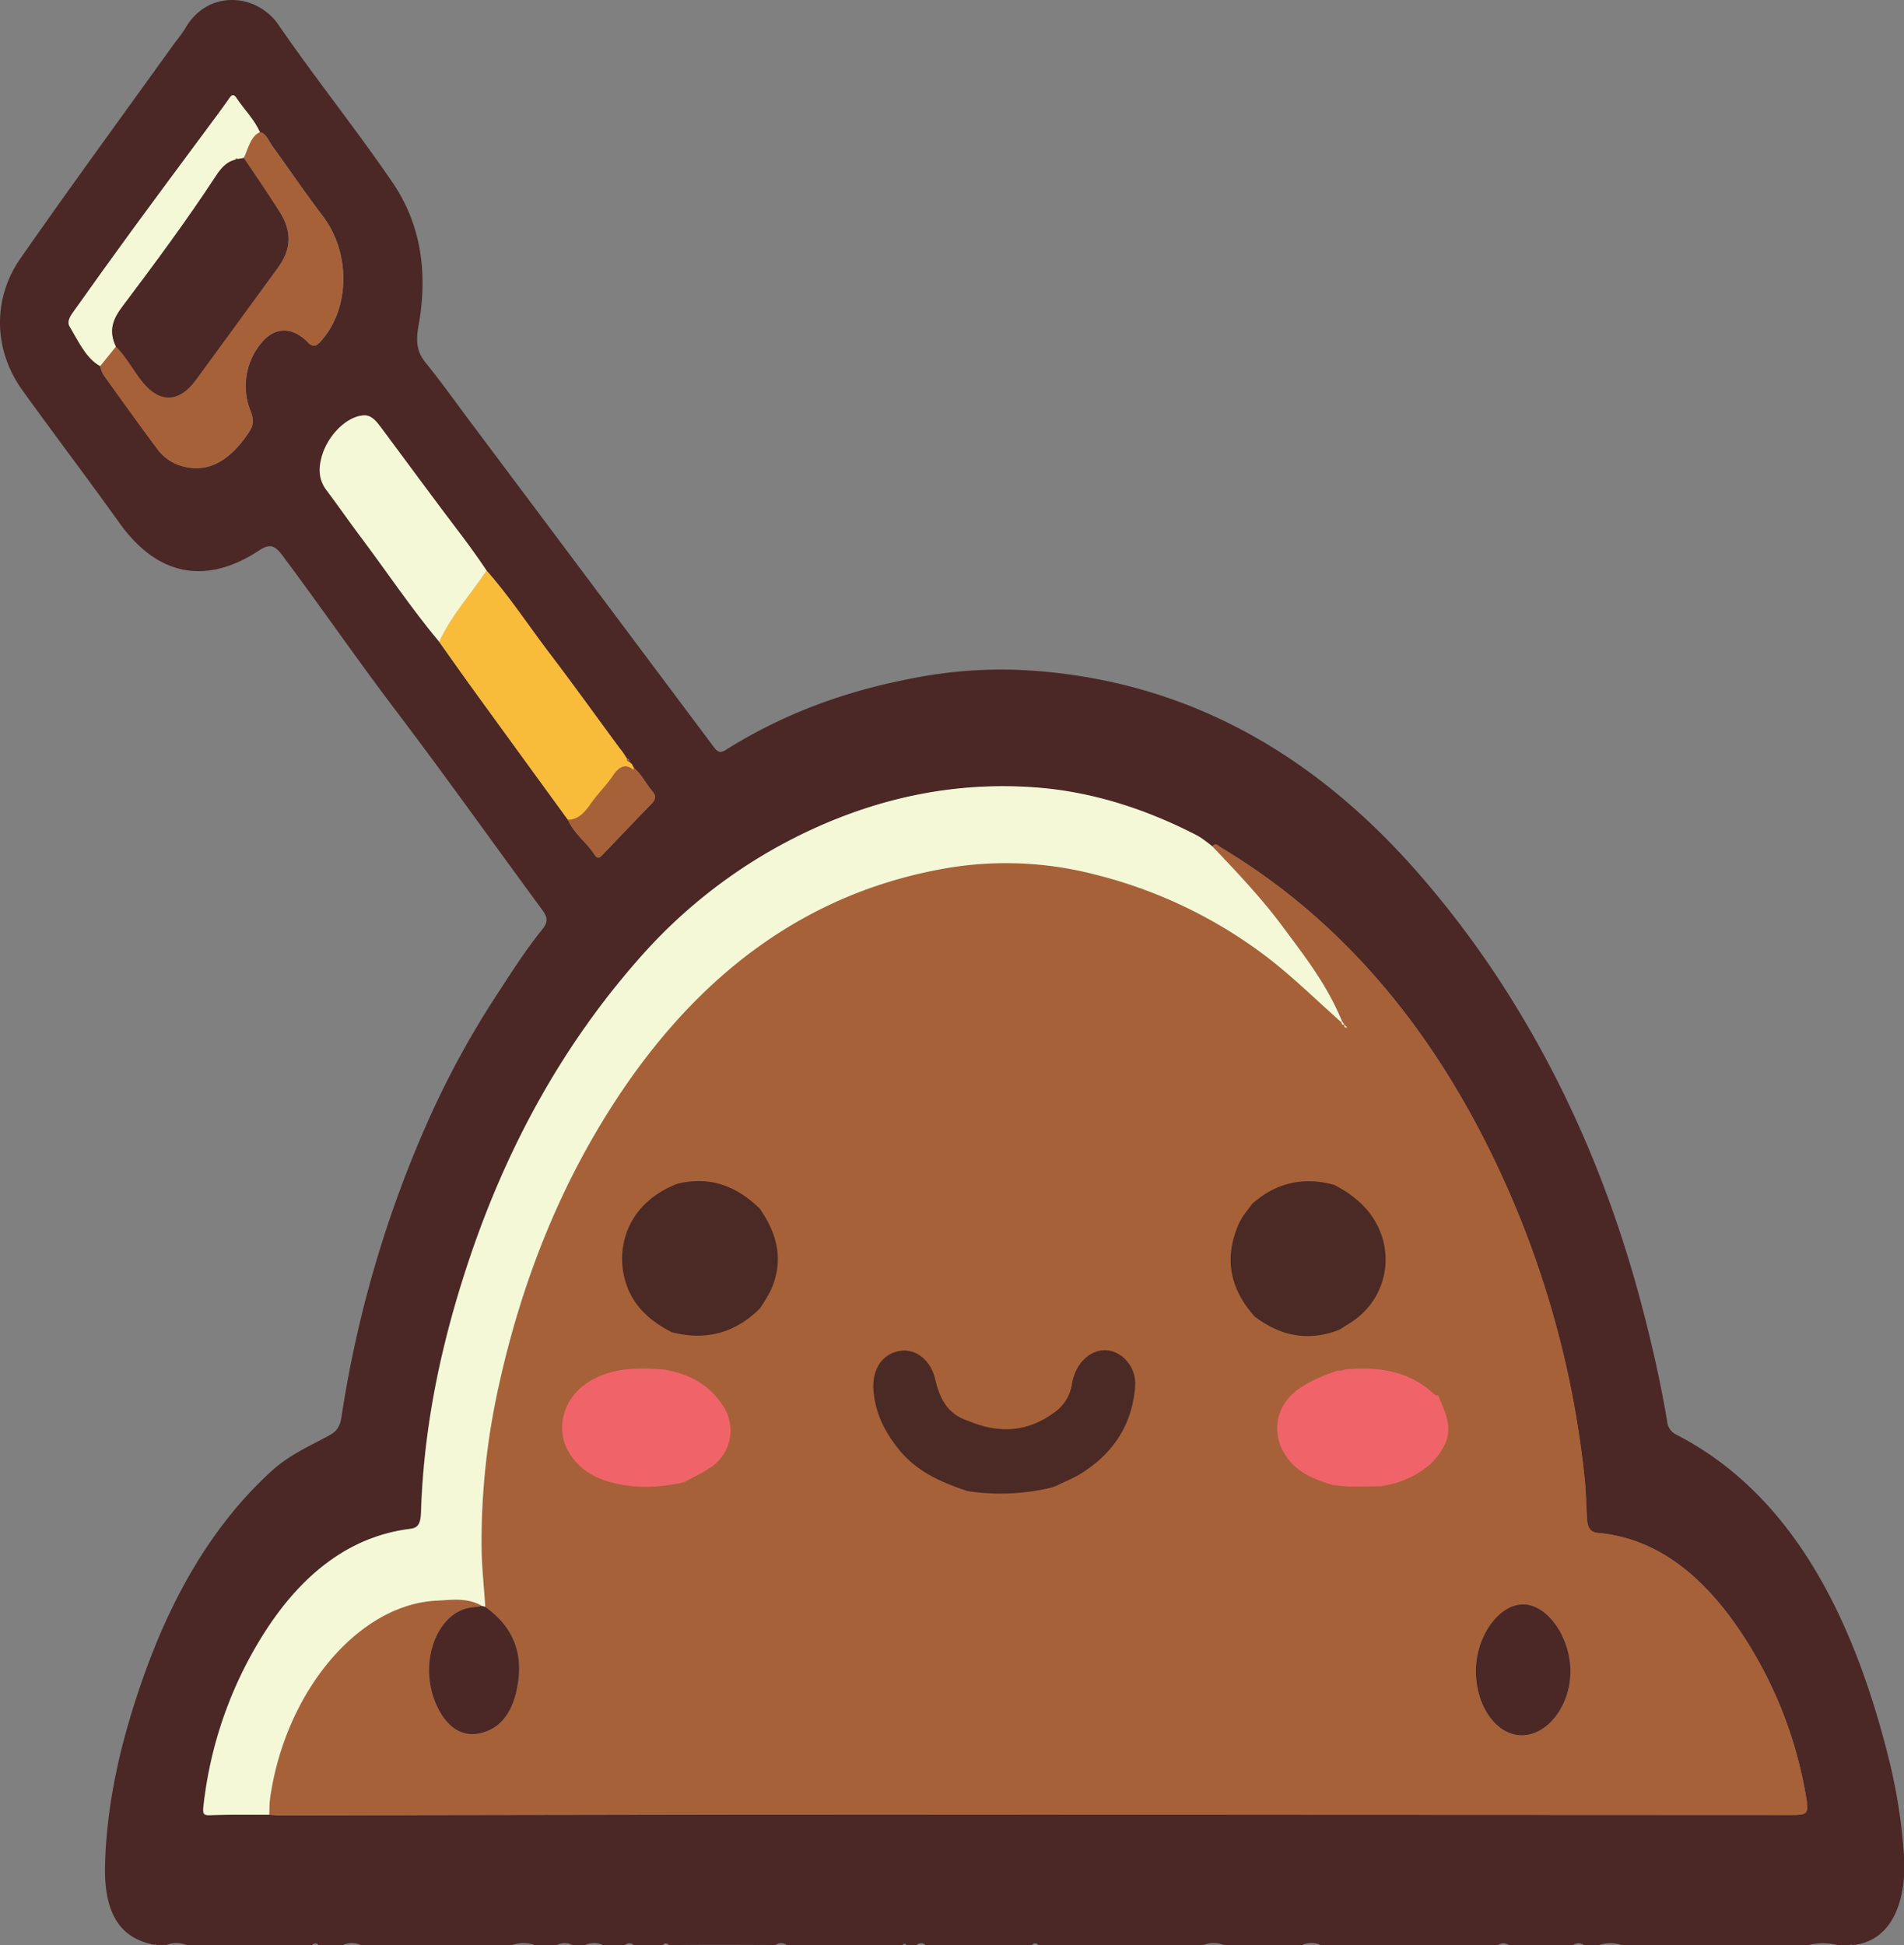
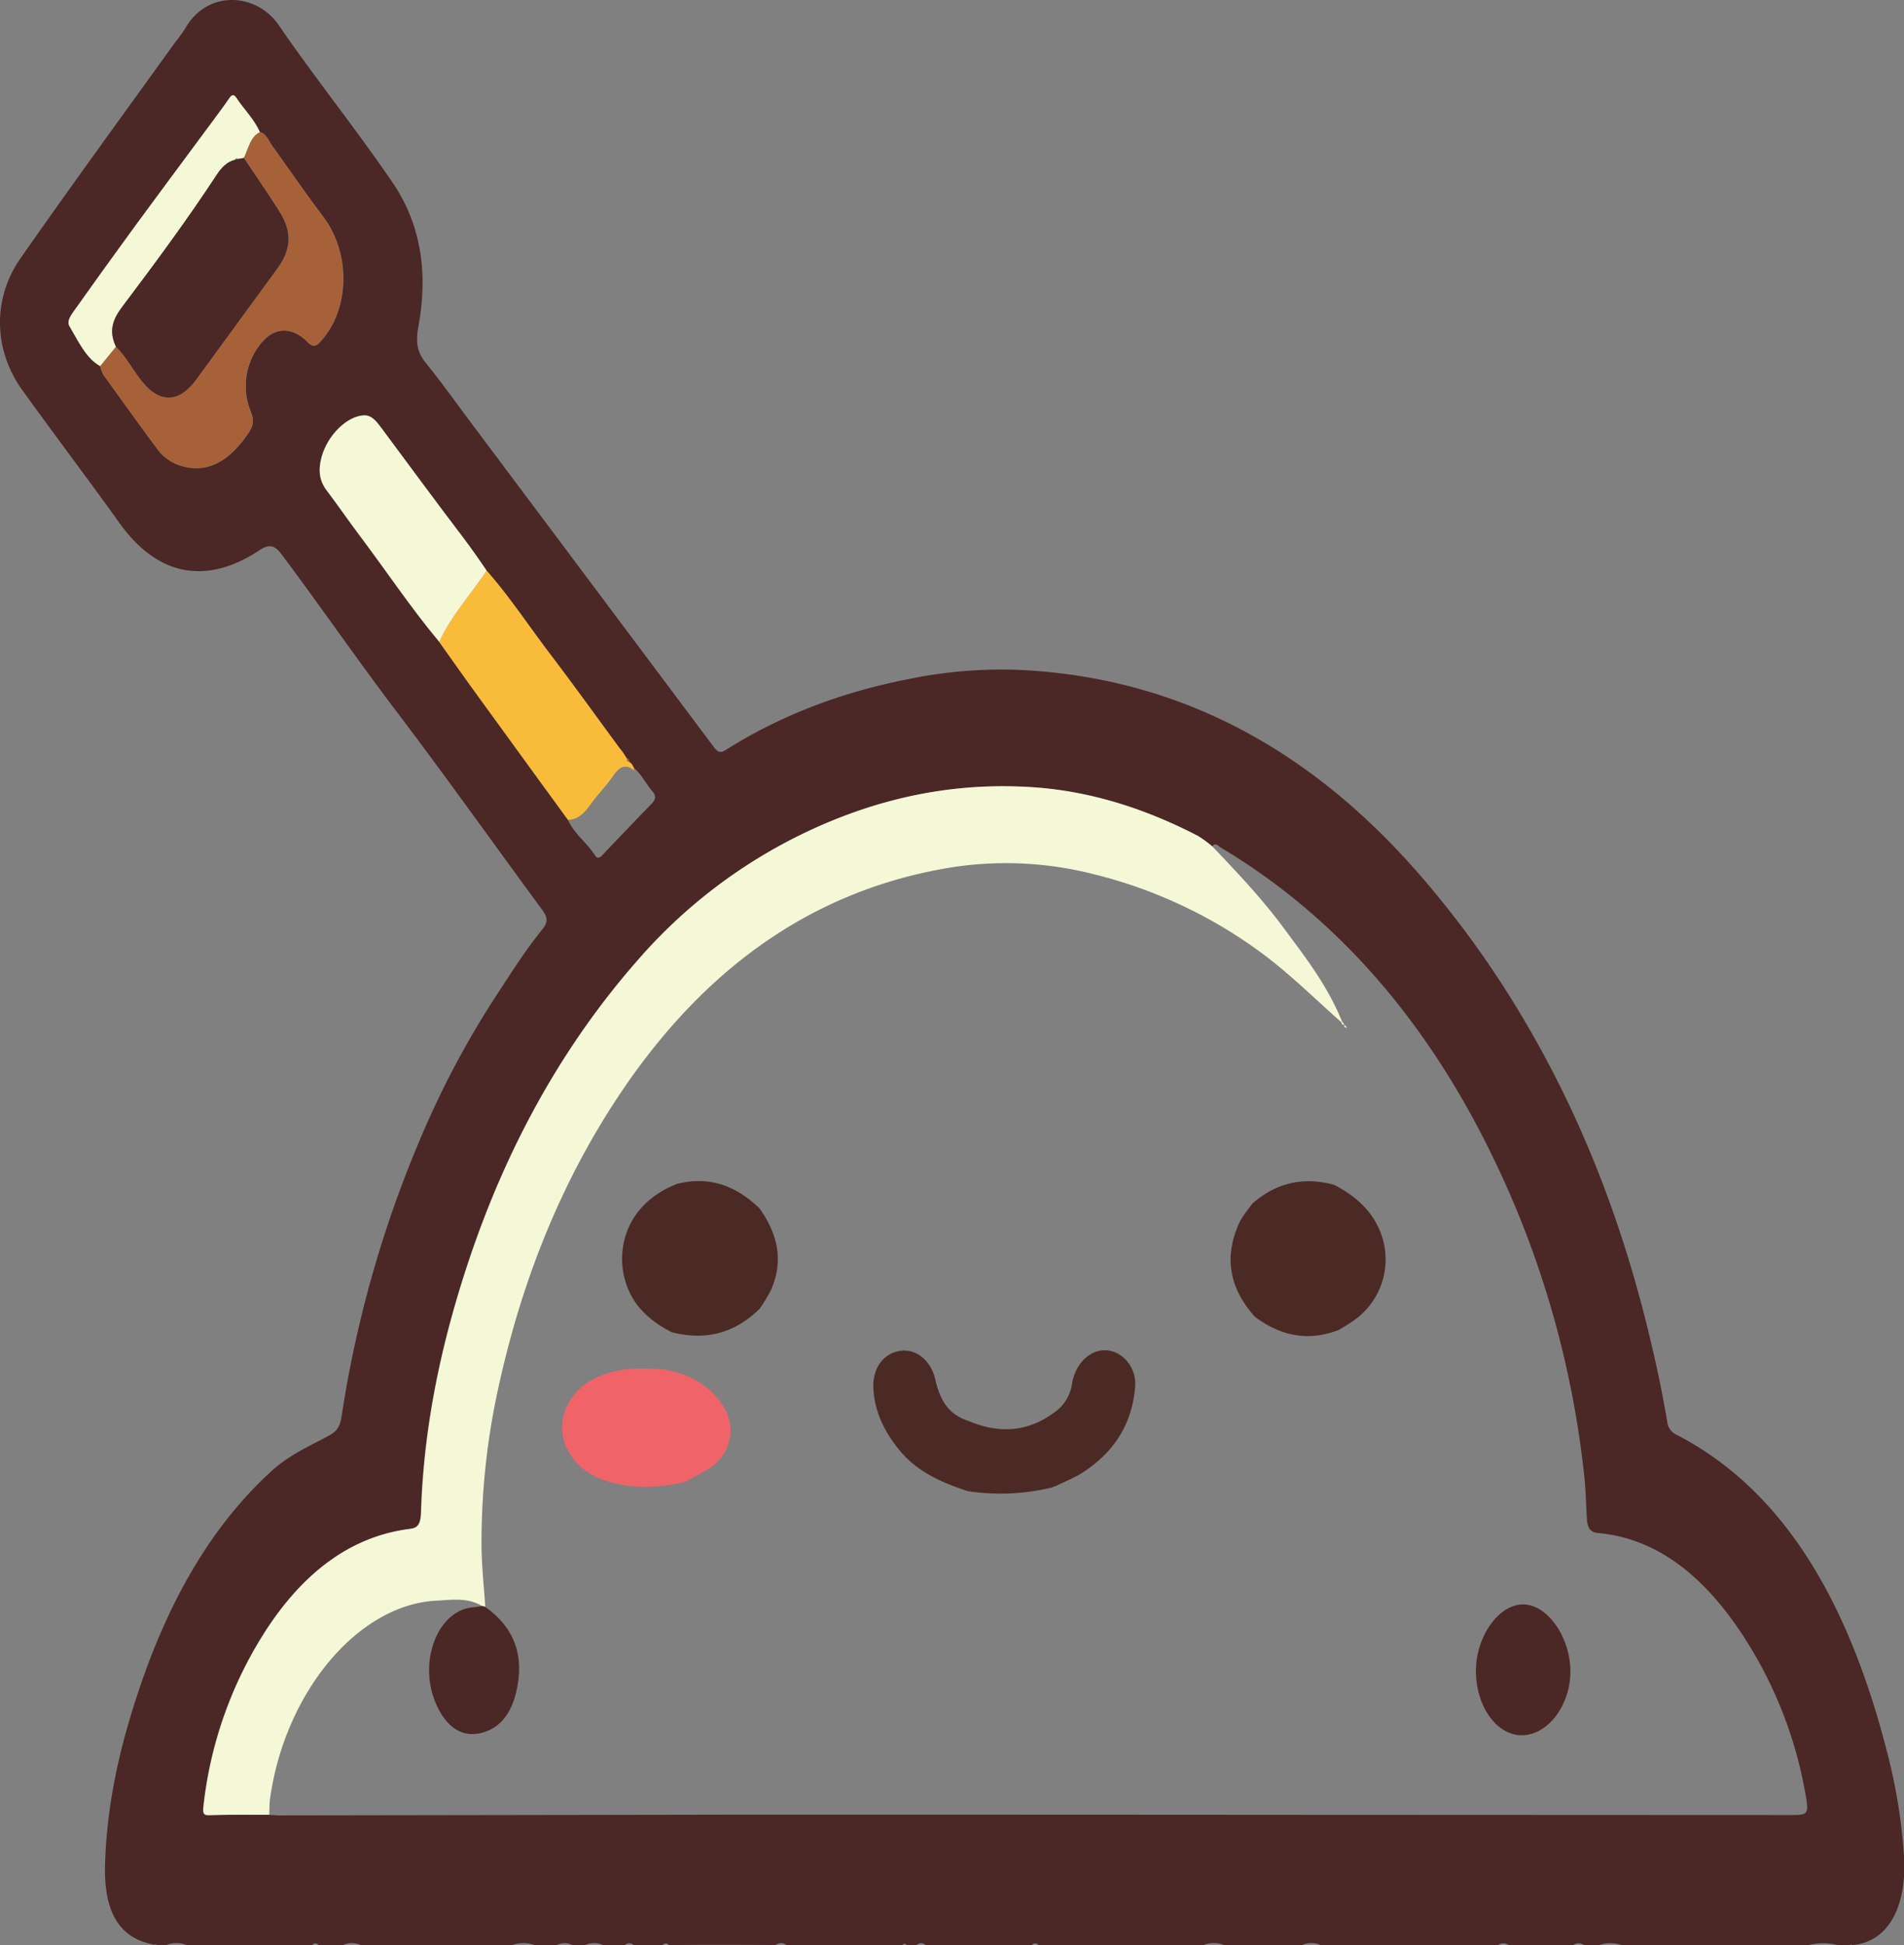
<svg xmlns="http://www.w3.org/2000/svg" viewBox="0 0 700.35 715.48">
  <rect x="0" y="0" width="700.35" height="715.48" fill="#808080" stroke="none" />
  <g id="fbc657a5-f3b0-49df-b4a5-9a08dbb1b309" data-name="Calque 2">
    <g id="ade89210-e512-406a-b574-1b1b53a7f0d4" data-name="Calque 2">
      <g id="bfd44a65-f637-4179-bb11-8eb2cfbaa574" data-name="sol">
        <path d="M479,715.48H450.19a10.27,10.27,0,0,0-7.48,0l-60.81,0a1.4,1.4,0,0,0-2.3,0l-24.54,0-.64,0-14,0a2.35,2.35,0,0,0-3.25,0h-3.7c-.49-.63-1-.64-1.48,0l-42.7,0a3.32,3.32,0,0,0-4,0l-13.25-.05H257.39l-.71,0-10.67.07a1.36,1.36,0,0,0-2.25,0H233.09a2.31,2.31,0,0,0-3.19,0h-8.07a8.07,8.07,0,0,0-6.63,0h-4.61a6.36,6.36,0,0,0-5.79,0l-8.05,0a12.79,12.79,0,0,0-8.42,0l-55.6,0a8.08,8.08,0,0,0-6.62,0l-8.94,0a1.44,1.44,0,0,0-2.33,0H68.72a10.45,10.45,0,0,0-7.47-.05H57.53l-.32-.31-.34.25C44,713.12,38.1,703.57,38.65,685.59c.73-24.1,6.3-46.38,13.79-67.83,11-31.43,26.44-57.6,47.69-76.84,6.49-5.87,13.86-9,21-12.91,2.46-1.35,3.9-2.9,4.49-6.81a424.06,424.06,0,0,1,30.8-106.52A331.43,331.43,0,0,1,182.7,366c5.41-8.29,10.74-16.7,16.78-24.12,2.22-2.73,1.93-4.47,0-7.13-17.87-24.29-35.42-49-53.56-72.93-14.22-18.74-27.77-38.39-41.87-57.28-2.74-3.67-4.55-4.83-8.64-2.12-18.11,12-36.52,10.89-51.49-10.06C32.14,175.88,20,159.91,8.22,143.53-2.34,128.87-2.88,110,7.49,95.1c18.41-26.39,37.27-52.19,56-78.23,1.62-2.26,3.41-4.34,4.86-6.79,8.15-13.82,25.93-12.75,34.09-.94C116,28.88,130.73,47.16,144.3,67c10.45,15.28,13.23,33.07,9.63,52.91-1.05,5.74-.59,9.55,2.64,13.52,5.8,7.15,11.25,14.83,16.84,22.29Q217.8,215,262.17,274.28c1.39,1.87,2.35,3.12,4.69,1.65,21.45-13.51,44-21.55,67.32-26.12a169.08,169.08,0,0,1,40-3.41c54.37,2.36,103.44,25.15,146,73.09a357.43,357.43,0,0,1,38.16,51.93c19.76,32.56,35,68.78,45.55,108.81,3.68,14,6.91,28.16,9.35,42.67a5.87,5.87,0,0,0,3.21,4.76c40.45,20.77,64,63,77.87,117.59a204.31,204.31,0,0,1,6,37c1.24,19-5.65,32.19-19.05,33.26l-.31-.3-.34.25-4.54.07a22,22,0,0,0-10.91,0l-68.64,0a12.77,12.77,0,0,0-8.39,0h-5.46a3.45,3.45,0,0,0-4.07,0l-16.62,0h-.7l-6.3,0a3.38,3.38,0,0,0-4,0l-65.16,0A8.22,8.22,0,0,0,479,715.48ZM228.91,276.53l-.21-.29-.72-.88c-8.63-11.72-17.16-23.58-25.92-35.11-7.7-10.13-14.86-21-23.11-30.35-2.86-4.3-5.81-8.47-8.89-12.5-10-13.13-19.83-26.56-29.74-39.86-1.86-2.5-3.67-4.92-6.64-4.74-6.16.39-13.15,7.26-15.37,15.15-1.34,4.78-1,8.77,1.79,12.42,4.15,5.49,8.12,11.26,12.26,16.77,9.73,13,18.91,26.69,29.14,38.91,4.43,6.21,8.83,12.47,13.3,18.63q17,23.49,34.11,46.91c2.51,5.48,6.88,8.24,9.9,13,.87,1.35,1.71,1.05,2.62.09,6.12-6.4,12.24-12.81,18.39-19.16,1.38-1.42,1.54-2.84.24-4.32-2.42-2.74-4.13-6.57-6.94-8.71l-.77-1.39.08.07-1-.92c.08-1-.41-1.14-.93-1.28-.32-.48-.64-1-.95-1.45ZM95.61,48.61c-2.25-5-5.77-8.24-8.57-12.47-.94-1.42-1.6-1.59-2.69,0-2.94,4.27-6,8.32-9.09,12.45C66.53,60.38,57.76,72.13,49.08,84q-11,15.06-21.86,30.38c-1,1.47-2.78,3.74-1.66,5.63,3.28,5.53,6.13,11.86,11.29,14.66A13.06,13.06,0,0,0,38,137.8c6.49,9,13,18.11,19.6,27a17,17,0,0,0,7.35,6c10.43,4,18.86-.52,26.12-11,1.84-2.65,2.71-4.56,1.15-8.49a24.66,24.66,0,0,1,4-25.22c4.69-5.74,11.22-6.11,17-.18,2.34,2.39,3.62,1,5.19-.82,10.44-12.06,10.5-32.21.38-45.53-6.34-8.36-12.36-17.19-18.55-25.77C98.8,51.81,97.88,49,95.61,48.61ZM99,667.6c1.3.07,2.6.21,3.89.21q86.92-.13,173.84-.28,99.26,0,198.5.07l183.38.08c6.77,0,6.91-.17,5.19-9.41a155.2,155.2,0,0,0-21.07-54.11c-14.46-23.14-32.33-38.23-55-40.24-2.48-.22-3.76-1.62-4-4.92-.33-5.16-.39-10.37-.93-15.48a354.61,354.61,0,0,0-34.21-119c-25-51.22-58.64-88.31-99.58-112.76-.94-.56-2-2.08-3.08-.31a46.42,46.42,0,0,0-5.35-3.85c-19.33-10-39.26-16.36-59.91-17.87-28.83-2.1-56.83,3.46-84.2,16.43a190.09,190.09,0,0,0-61.88,47c-26.67,30.34-47.74,67.13-62.29,110.82-9.82,29.45-16.49,60-17.52,92.52-.15,4.8-1.59,5.64-4.19,6-22.53,2.86-40.73,17.18-55.09,40.86a149.13,149.13,0,0,0-20.7,60.76c-.34,2.89-.19,3.75,2.12,3.68C84.35,667.49,91.7,667.61,99,667.6Z" style="fill:#4b2726" />
-         <path d="M446,311.41c1.12-1.77,2.14-.25,3.08.31,40.94,24.45,74.58,61.54,99.58,112.76a354.61,354.61,0,0,1,34.21,119c.54,5.11.6,10.32.93,15.48.22,3.3,1.5,4.7,4,4.92,22.65,2,40.52,17.1,55,40.24a155.2,155.2,0,0,1,21.07,54.11c1.72,9.24,1.58,9.41-5.19,9.41l-183.38-.08q-99.25,0-198.5-.07-86.91,0-173.84.28c-1.29,0-2.59-.14-3.89-.21.09-2,0-4,.29-5.92,5.46-39.13,32.34-71.38,61.13-72.84,5.59-.28,11.41-1.27,16.87,1.95-1.14.17-2.29.39-3.43.49-12.7,1.08-20.08,19.65-13.75,34.94,3.36,8.1,8.66,12.59,15.44,11.54,6.58-1,11.86-5.57,14.17-14.84,3.38-13.52-.43-24.13-11.27-31.82-.49-7.69-1.34-15.38-1.37-23.08a264.58,264.58,0,0,1,6.29-57.95q13.38-60.72,44.53-107.51c32.73-49,73.56-75.31,120.9-83.31a130.31,130.31,0,0,1,53.72,2.39,173.67,173.67,0,0,1,61.25,28.74c10.32,7.56,19.75,16.95,29.55,25.6.23.69.48,1.35,1.16.81-.16,1.22.28,1.37,1,1.06a3.84,3.84,0,0,0,0,.48,1.63,1.63,0,0,0,.07.3c0-.23-.09-.45-.14-.67-.33-.35-.65-.71-1-1.06l-.84-1.24c-5.49-13.48-13.66-23.79-21.52-34.41C464,330.32,455,320.89,446,311.41ZM559.72,638.33c9.49,0,17.81-10.79,17.92-23.25.12-12.68-8.41-24.9-17.38-24.89s-17.32,11.71-17.37,24.36C542.84,627.57,550.44,638.32,559.72,638.33Z" style="fill:#a76139" />
        <path d="M446,311.41c9,9.48,18,18.91,26.09,29.84,7.86,10.62,16,20.93,21.52,34.41l-.27.33c-9.79-8.66-19.22-18.05-29.54-25.61a173.67,173.67,0,0,0-61.25-28.74,130.31,130.31,0,0,0-53.72-2.39c-47.34,8-88.17,34.32-120.9,83.31q-31.22,46.76-44.53,107.51A264.58,264.58,0,0,0,177.12,568c0,7.7.88,15.39,1.37,23.08l-1.16-.31c-5.46-3.22-11.28-2.23-16.87-1.95-28.79,1.46-55.67,33.71-61.13,72.84-.27,1.93-.2,3.94-.29,5.92-7.34,0-14.69-.11-22,.13-2.31.07-2.46-.79-2.12-3.68a149.13,149.13,0,0,1,20.7-60.76c14.36-23.68,32.56-38,55.09-40.86,2.6-.33,4-1.17,4.19-6,1-32.53,7.7-63.07,17.52-92.52,14.55-43.69,35.62-80.48,62.29-110.82a190.09,190.09,0,0,1,61.88-47c27.37-13,55.37-18.53,84.2-16.43,20.65,1.51,40.58,7.84,59.91,17.87A46.42,46.42,0,0,1,446,311.41Z" style="fill:#f4f8d6" />
        <path d="M95.61,48.61c2.27.42,3.19,3.2,4.57,5.12,6.19,8.58,12.21,17.41,18.55,25.77,10.12,13.32,10.06,33.47-.38,45.53-1.57,1.82-2.85,3.21-5.19.82-5.8-5.93-12.33-5.56-17,.18a24.66,24.66,0,0,0-4,25.22c1.56,3.93.69,5.84-1.15,8.49-7.26,10.46-15.69,15-26.12,11a17,17,0,0,1-7.35-6c-6.63-8.85-13.11-17.91-19.6-27a13.06,13.06,0,0,1-1.1-3.13l5.82-7.2c3.82,3.68,6.49,9,9.95,13.22,6.36,7.73,13.5,7.32,19.47-.9q15-20.68,30.09-41.2c5.07-6.91,5.33-13.49.56-20.92-4.26-6.63-8.69-13-13-19.57C91.33,54.54,92.21,50.07,95.61,48.61Z" style="fill:#a76139" />
        <path d="M208.91,301.59q-17.06-23.44-34.11-46.91c-4.47-6.16-8.87-12.42-13.3-18.63C166.24,226,173.14,218.62,179,209.9c8.25,9.32,15.41,20.22,23.11,30.35,8.76,11.53,17.29,23.39,25.91,35.11.24.29.49.58.73.88l.21.29.68,1c.31.49.63,1,.95,1.45,0,.89.34,1.25.93,1.28l1,.92-.08-.07.77,1.39a1.23,1.23,0,0,0,.08,1l0,0c-3-2.64-5.37-1.63-7.78,1.93-2.61,3.88-5.87,6.92-8.49,10.78C214.69,299.45,212.23,301.56,208.91,301.59Z" style="fill:#f9bc3a" />
        <path d="M179,209.9c-5.81,8.72-12.71,16.06-17.45,26.15-10.23-12.22-19.41-26-29.14-38.91-4.14-5.51-8.11-11.28-12.26-16.77-2.76-3.65-3.13-7.64-1.79-12.42,2.22-7.89,9.21-14.76,15.37-15.15,3-.18,4.78,2.24,6.64,4.74,9.91,13.3,19.73,26.73,29.74,39.86C173.14,201.43,176.09,205.6,179,209.9Z" style="fill:#f4f8d6" />
        <path d="M95.61,48.61c-3.4,1.46-4.28,5.93-5.92,9.49l-2.06.39c-.46-.36-.89-.46-1.2.3-2.81.65-4.93,2.78-6.81,5.66C68.62,81.23,56.9,97,45.11,112.71c-3.32,4.41-5.31,8.67-2.44,14.76l-5.82,7.2c-5.16-2.8-8-9.13-11.29-14.66-1.12-1.89.62-4.16,1.66-5.63Q38.07,99.08,49.08,84c8.68-11.87,17.45-23.62,26.18-35.42,3-4.13,6.15-8.18,9.09-12.45,1.09-1.58,1.75-1.41,2.69,0C89.84,40.37,93.36,43.66,95.61,48.61Z" style="fill:#f4f8d6" />
-         <path d="M208.91,301.59c3.32,0,5.78-2.14,8.05-5.48,2.62-3.86,5.88-6.9,8.49-10.78,2.41-3.56,4.76-4.57,7.79-1.93l.1.24-.14-.2a1.23,1.23,0,0,1-.08-1c2.81,2.14,4.52,6,6.94,8.71,1.3,1.48,1.14,2.9-.24,4.32-6.15,6.35-12.27,12.76-18.39,19.16-.91,1-1.75,1.26-2.62-.09C215.79,309.83,211.42,307.07,208.91,301.59Z" style="fill:#a76139" />
        <path d="M231.47,280.22c-.59,0-.95-.39-.93-1.28C231.06,279.08,231.55,279.24,231.47,280.22Z" style="fill:#a76139" />
        <path d="M232.35,281.07l.08.07Z" style="fill:#a76139" />
        <path d="M228.7,276.24c-.24-.3-.49-.59-.73-.88C228.22,275.65,228.46,276,228.7,276.24Z" style="fill:#a76139" />
        <path d="M229.59,277.49l-.68-1Z" style="fill:#a76139" />
        <path d="M559.72,638.33c-9.28,0-16.88-10.76-16.83-23.78.05-12.65,8.4-24.36,17.37-24.36s17.5,12.21,17.38,24.89C577.53,627.54,569.21,638.34,559.72,638.33Z" style="fill:#4b2726" />
        <path d="M177.33,590.79l1.16.31c10.84,7.69,14.65,18.3,11.27,31.82-2.31,9.27-7.59,13.82-14.17,14.84-6.78,1-12.08-3.44-15.44-11.54-6.33-15.29,1-33.86,13.75-34.94C175,591.18,176.19,591,177.33,590.79Z" style="fill:#4b2726" />
        <path d="M495.43,378l.14.67a1.63,1.63,0,0,1-.07-.3,3.84,3.84,0,0,1,0-.48Z" style="fill:#f4f8d6" />
        <path d="M495.5,377.85c-.7.31-1.14.16-1-1.06l-.06.11c.32.35.64.71,1,1.06Z" style="fill:#f4f8d6" />
        <path d="M493.62,375.66l.84,1.24.06-.11c-.68.54-.93-.12-1.16-.81Z" style="fill:#f4f8d6" />
        <path d="M87.63,58.49l2.06-.39c4.36,6.52,8.79,12.94,13,19.57,4.77,7.43,4.51,14-.56,20.92q-15.06,20.57-30.09,41.2c-6,8.22-13.11,8.63-19.47.9-3.46-4.2-6.13-9.54-9.95-13.22-2.87-6.09-.88-10.35,2.44-14.76C56.9,97,68.62,81.23,79.62,64.45c1.88-2.88,4-5,6.8-5.65Z" style="fill:#4b2726" />
        <polygon points="233.2 283.44 233.34 283.64 233.24 283.4 233.2 283.44" style="fill:#f9bc3a" />
        <g id="ffa4d6d5-83b3-494a-ab71-85e8d5ad354e" data-name="face">
          <path d="M356,522.6c11.06,4.75,21.65,4.4,31.6-2.88a15.54,15.54,0,0,0,6.76-11,16.42,16.42,0,0,1,.91-3.2c2.3-6.19,7.78-9.77,13.14-8.61s9.6,6.77,9.14,13c-1,13.76-7.73,24.3-19.25,31.72-3.05,2-6.5,3.31-9.77,4.94l-1.23.42-.17.13A80.16,80.16,0,0,1,356,548.53c-9.44-3.11-18.42-6.95-25-14.89-5.41-6.53-9.11-13.78-9.72-22.34-.54-7.66,3.32-13.28,9.62-14.35,5.79-1,11.45,3.22,13.13,10.51C345.65,514.55,348.6,520.24,356,522.6Z" style="fill:#4b2a25" />
          <path d="M279.46,481.39c-9.14,9.06-19.95,11.87-32.37,8.67-8.54-4.34-15.08-10.43-17.44-20.12-2.86-11.74,1.31-27.24,19.27-34.41,12-3.08,21.88.66,30.47,9,6.7,9.44,9.05,19.48,4,30.41A67.85,67.85,0,0,1,279.46,481.39Z" style="fill:#4b2a25" />
          <path d="M460.63,442.78c8.79-7.75,18.84-10,30.12-6.93,7.72,4,14,9.44,17.16,17.79a27.39,27.39,0,0,1-10,32.15c-1.69,1.17-3.47,2.22-5.21,3.33-11.32,4.5-21.64,2.4-31.17-4.79-8.94-10-11.41-21.11-6.07-33.67C456.71,447.71,458.77,445.32,460.63,442.78Z" style="fill:#4b2a25" />
          <path d="M244.08,503.77c9.12,1.47,16.72,5.44,21.87,13.38a16.31,16.31,0,0,1-4.39,22.53c-3.1,2.14-6.59,3.72-9.9,5.55-8.65,1.93-17.35,2.42-26,.29-6.86-1.69-12.76-5.06-16.43-11.36-5.41-9.27-1.58-20.88,8.36-26.46C226,503,235,503.07,244.08,503.77Z" style="fill:#f06469" />
-           <path d="M490.09,546.2c-7.29-2.13-14.1-5-18-12.14-4.43-8.13-2.25-17.36,5.23-22.83,4.41-3.23,9.42-5.2,14.51-7l1.78-.1,1.08-.37c12.18-1.13,23.61.39,33,9.25.3.29.89.27,1.35.39,2.43,6,5.66,11.74,2.09,18.57-3.84,7.34-10.23,11.06-17.64,13.54a52.21,52.21,0,0,1-5.58,1.2C502,546.75,496,547.17,490.09,546.2Z" style="fill:#f06469" />
        </g>
      </g>
    </g>
  </g>
</svg>